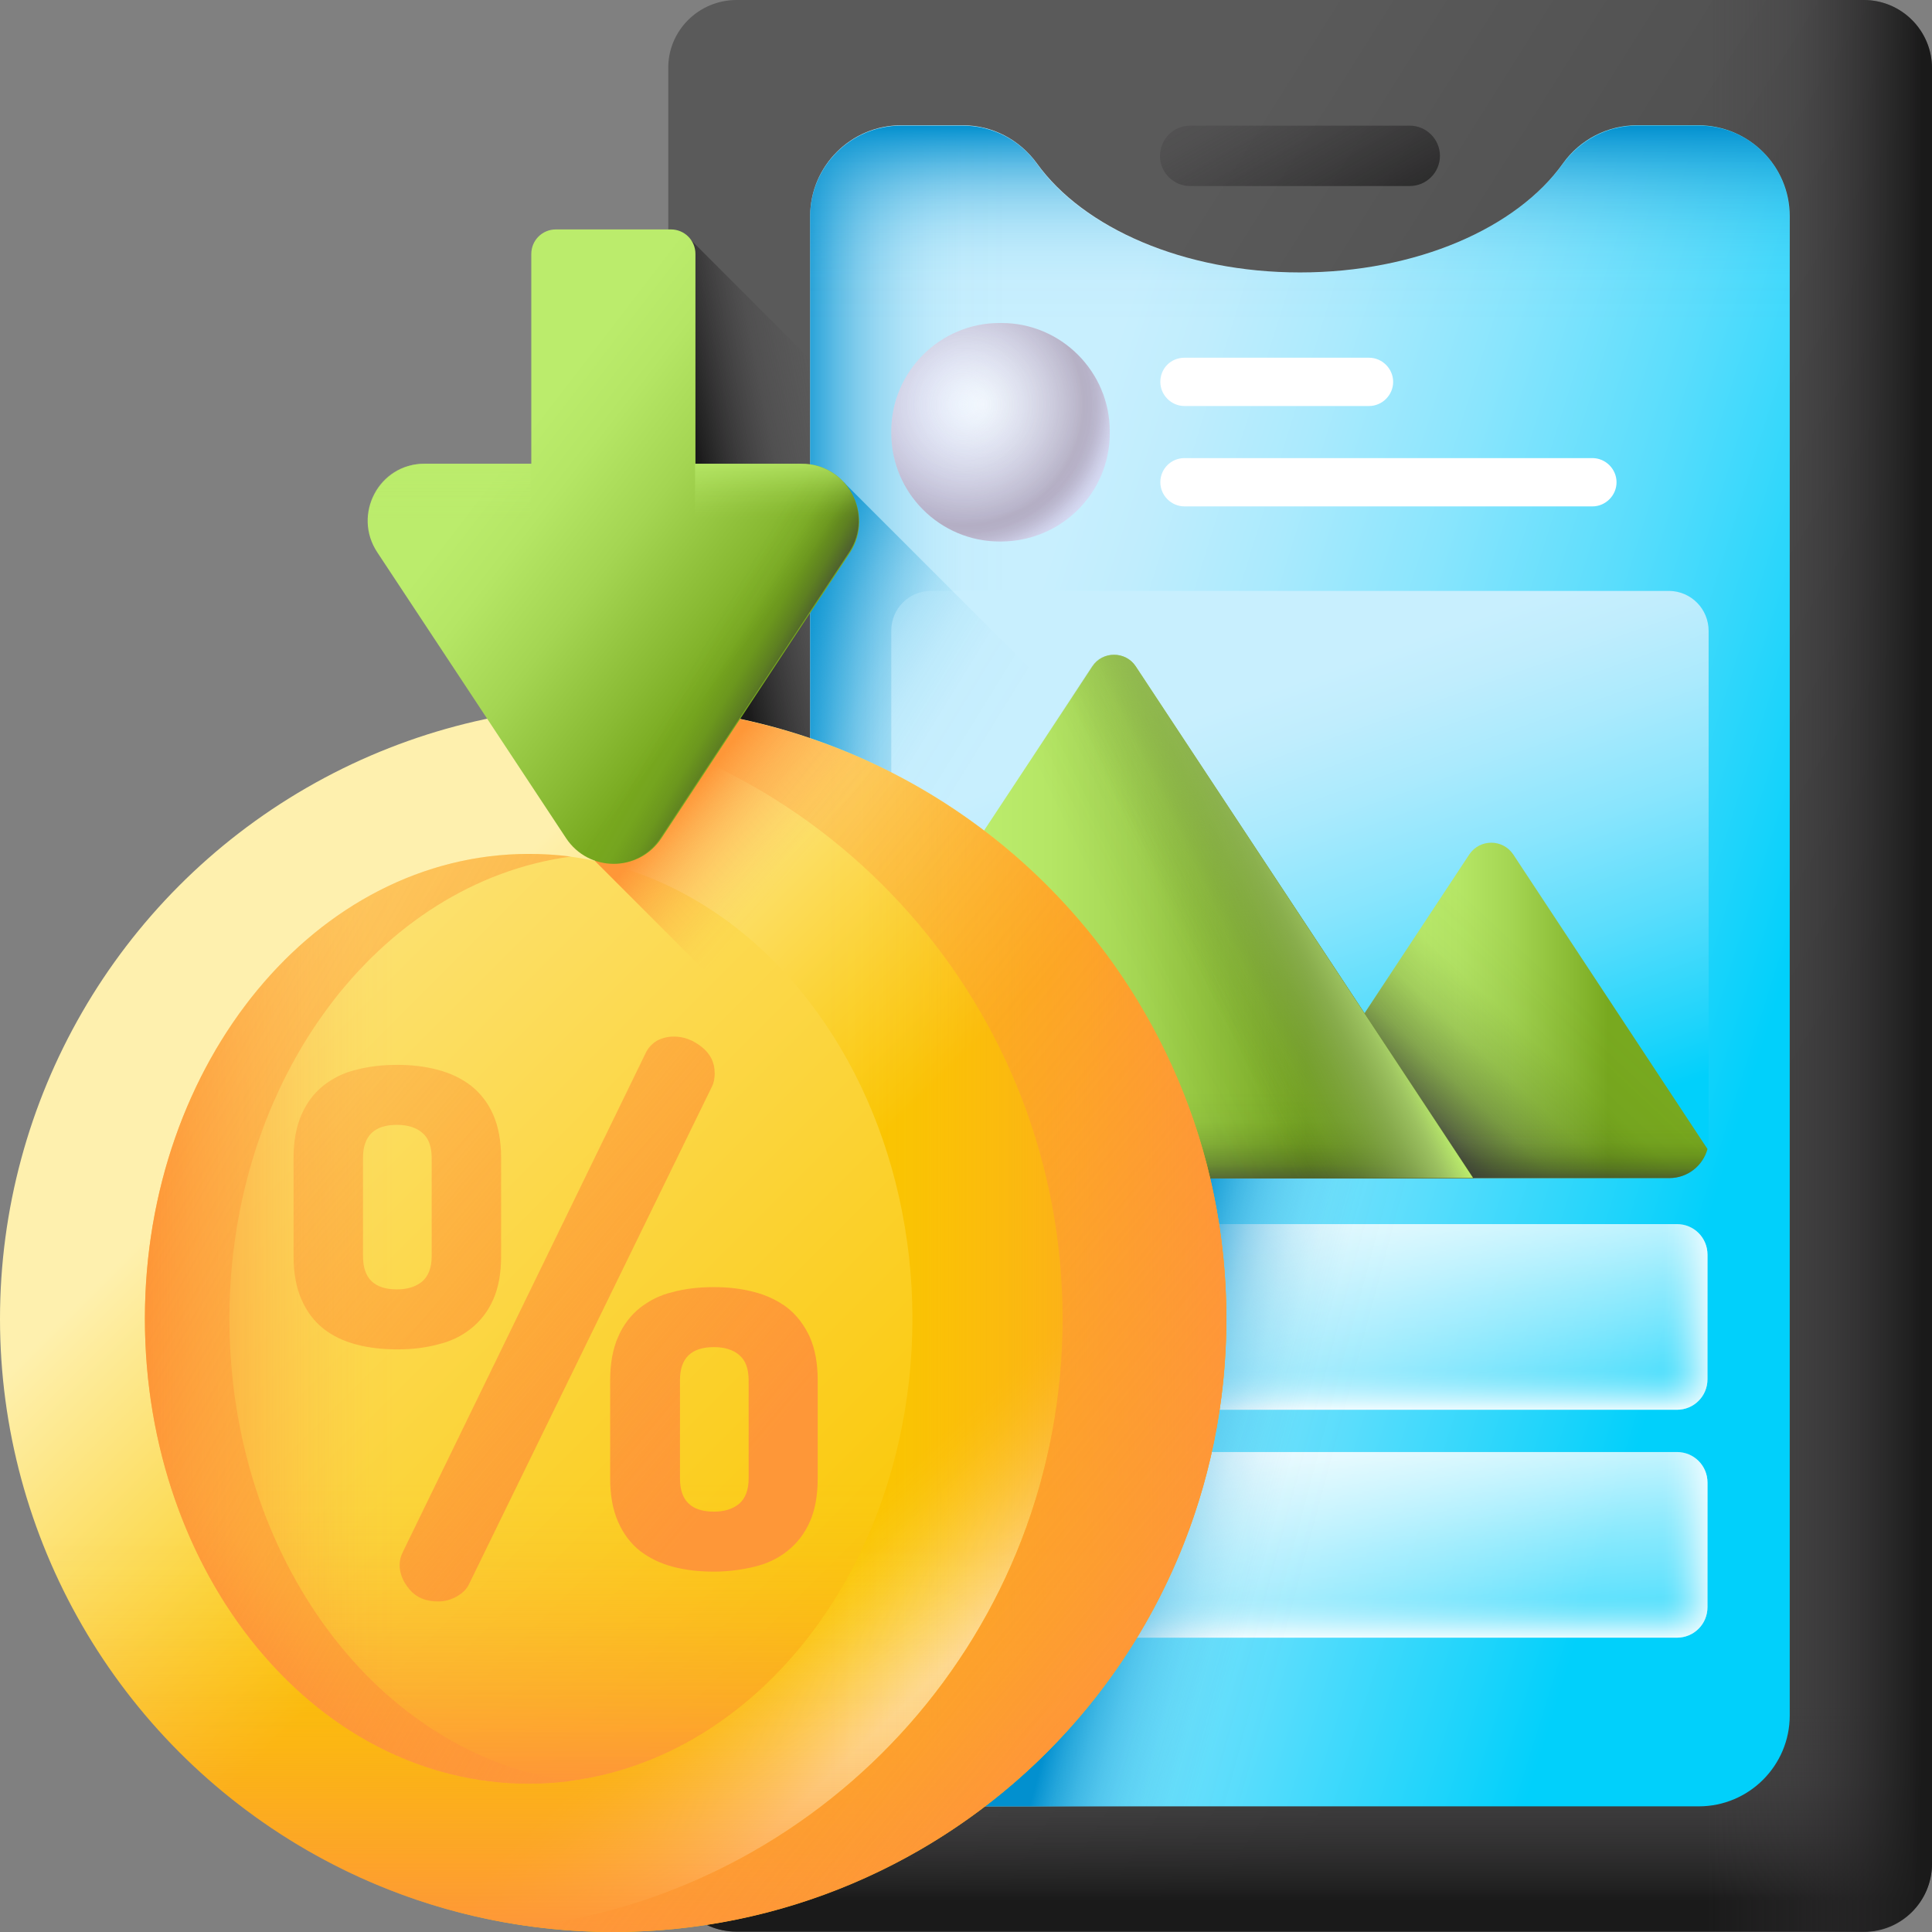
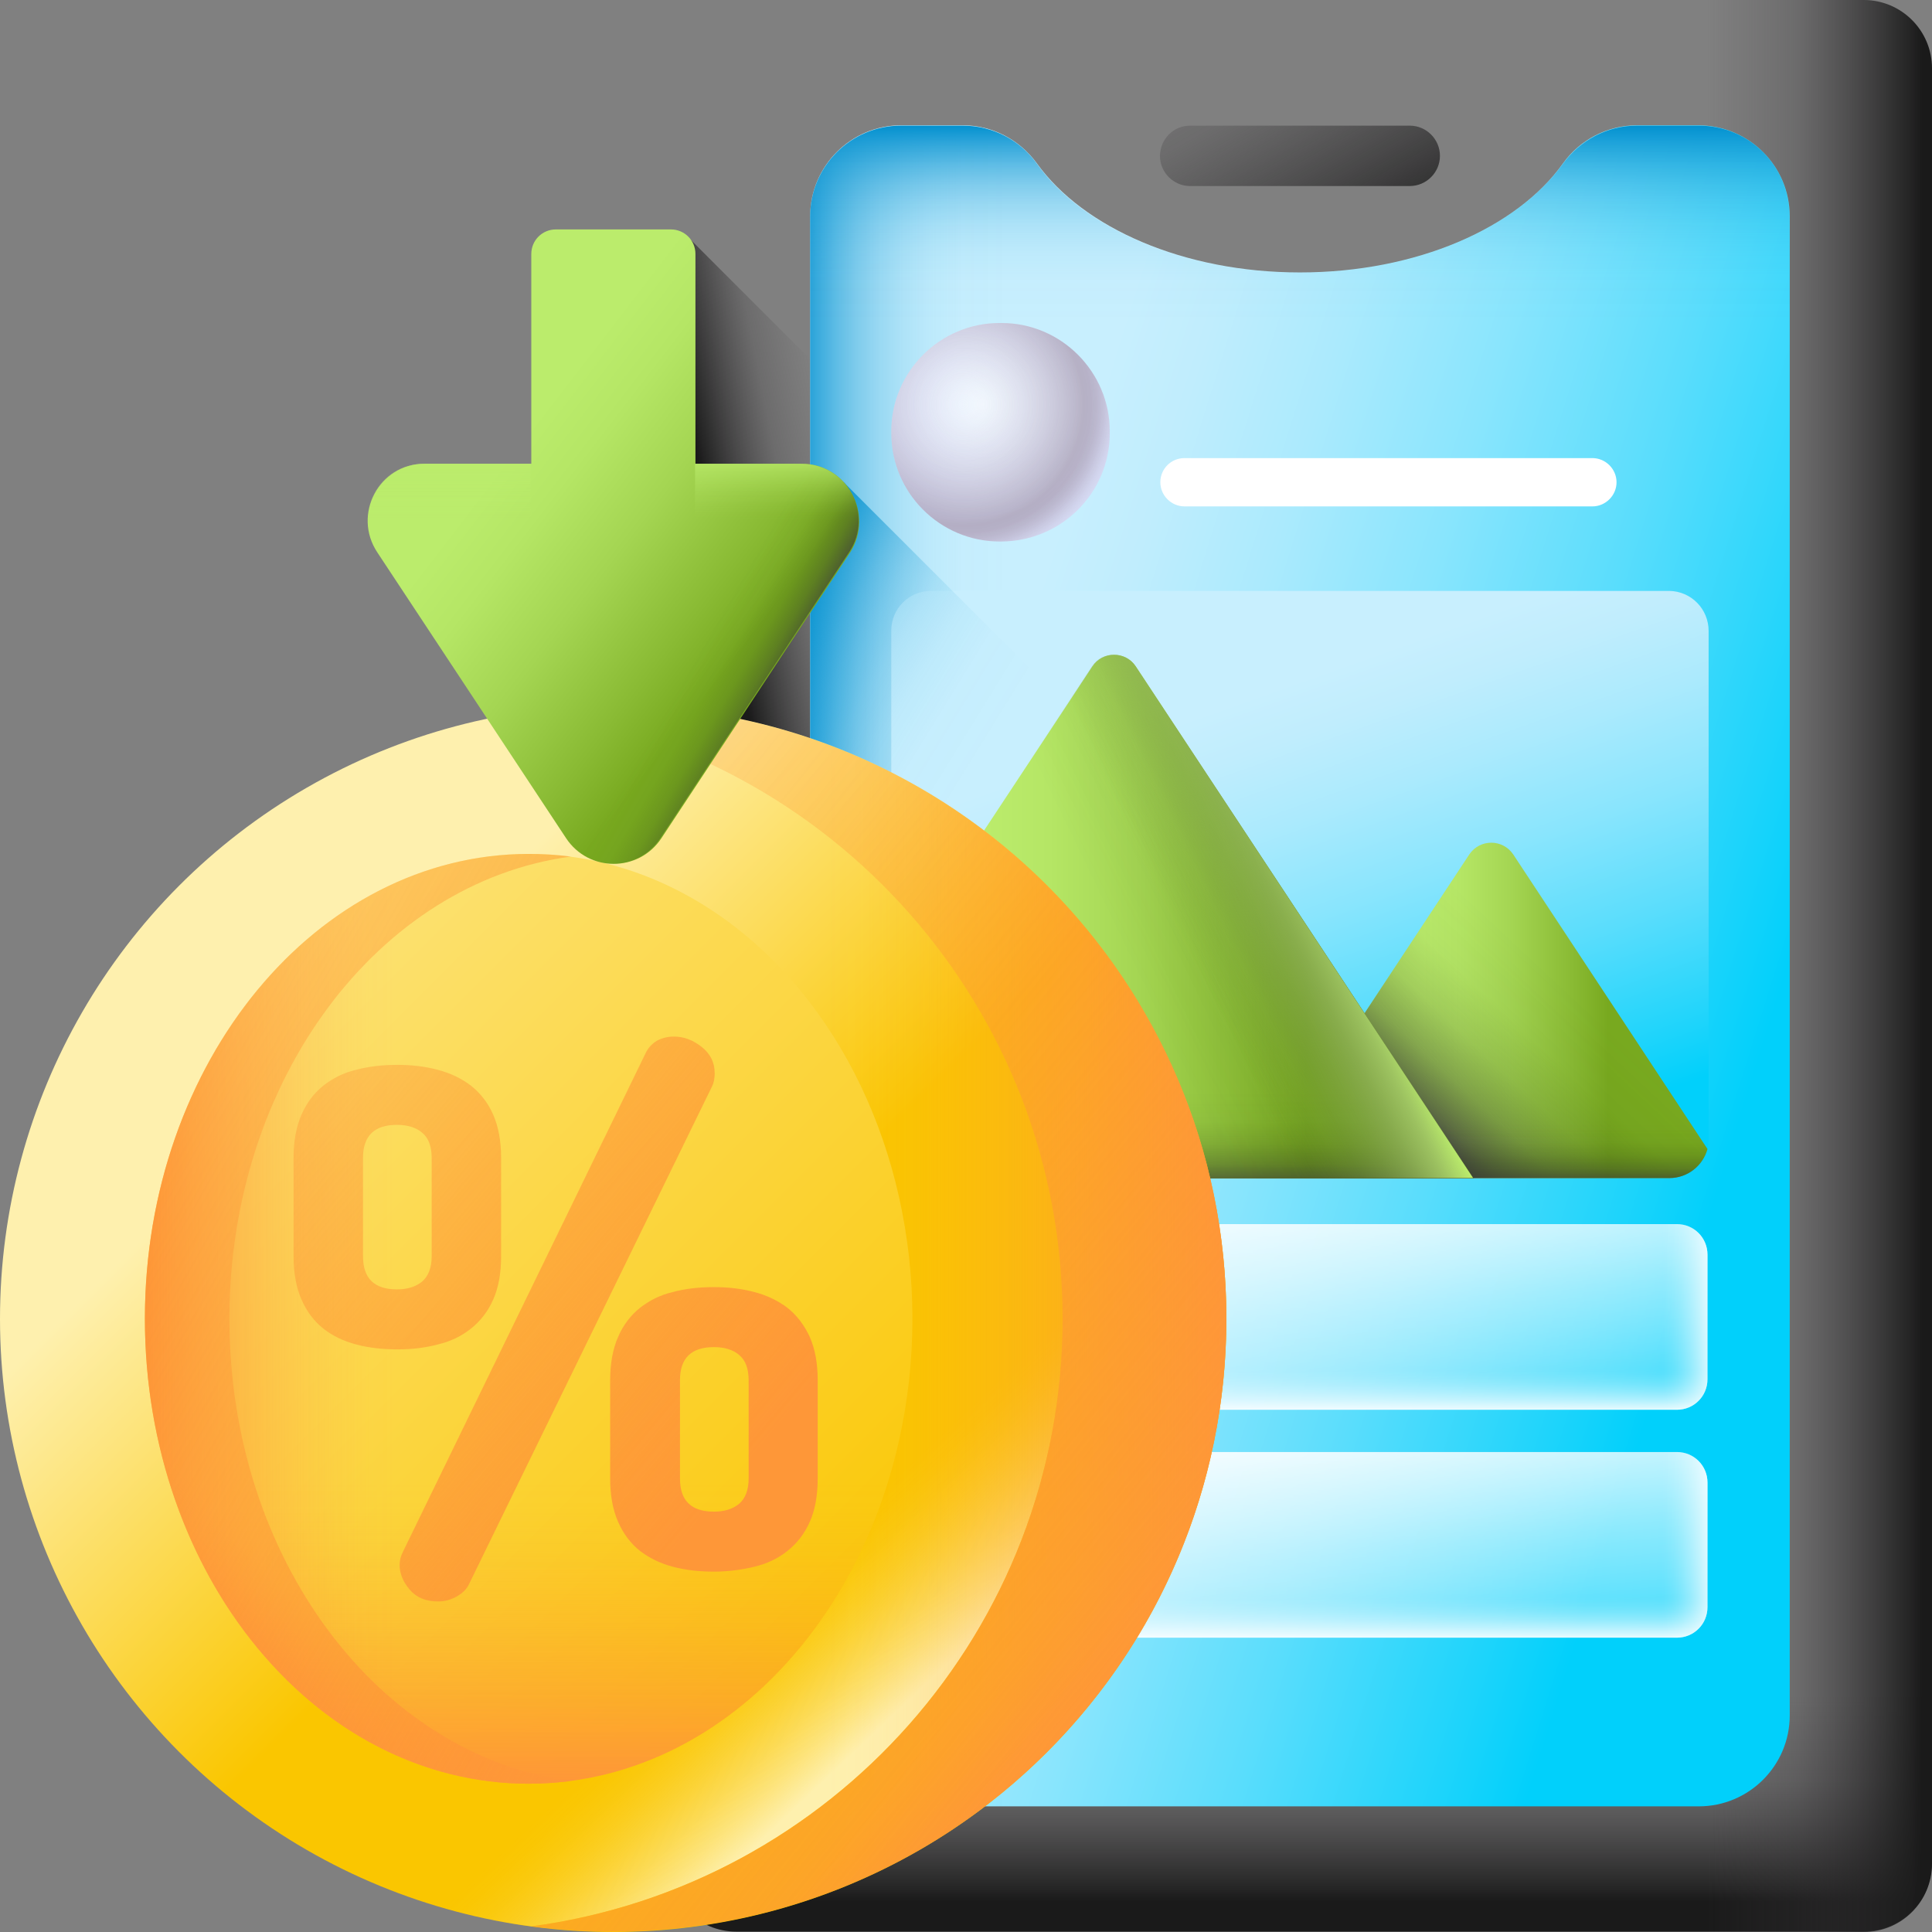
<svg xmlns="http://www.w3.org/2000/svg" xmlns:xlink="http://www.w3.org/1999/xlink" id="Layer_41" enable-background="new 0 0 512 512" viewBox="0 0 512 512">
  <rect x="0" y="0" width="512" height="512" fill="#808080" stroke="none" />
  <linearGradient id="SVGID_1_" gradientTransform="matrix(1 0 0 -1 0 514)" gradientUnits="userSpaceOnUse" x1="231.847" x2="454.262" y1="328.782" y2="189.06">
    <stop offset="0" stop-color="#5a5a5a" />
    <stop offset="1" stop-color="#444" />
  </linearGradient>
  <linearGradient id="lg1">
    <stop offset="0" stop-color="#433f43" stop-opacity="0" />
    <stop offset=".411" stop-color="#373537" stop-opacity=".269" />
    <stop offset="1" stop-color="#1a1a1a" />
  </linearGradient>
  <linearGradient id="SVGID_00000098917458680858714630000017215445643611704718_" gradientTransform="matrix(1 0 0 -1 0 514)" gradientUnits="userSpaceOnUse" x1="223.739" x2="189.997" xlink:href="#lg1" y1="373.796" y2="367.143" />
  <linearGradient id="SVGID_00000007398343228481433160000013602739066903195556_" gradientTransform="matrix(1 0 0 -1 0 514)" gradientUnits="userSpaceOnUse" x1="344.521" x2="344.521" xlink:href="#lg1" y1="64.426" y2="10.173" />
  <linearGradient id="SVGID_00000143574998589968248080000007130673844233481117_" gradientTransform="matrix(1 0 0 -1 0 514)" gradientUnits="userSpaceOnUse" x1="452.372" x2="509.473" xlink:href="#lg1" y1="258" y2="258" />
  <linearGradient id="lg2">
    <stop offset="0" stop-color="#c8effe" />
    <stop offset=".103" stop-color="#c0edfd" />
    <stop offset=".258" stop-color="#abeafd" />
    <stop offset=".447" stop-color="#89e5fd" />
    <stop offset=".661" stop-color="#5addfc" />
    <stop offset=".895" stop-color="#1ed4fb" />
    <stop offset="1" stop-color="#01d0fb" />
  </linearGradient>
  <linearGradient id="SVGID_00000163775318097377614940000006760502697440939441_" gradientTransform="matrix(1 0 0 -1 0 514)" gradientUnits="userSpaceOnUse" x1="252.713" x2="462.298" xlink:href="#lg2" y1="286.729" y2="221.145" />
  <linearGradient id="lg3">
    <stop offset="0" stop-color="#0290cf" stop-opacity="0" />
    <stop offset=".219" stop-color="#0290cf" stop-opacity=".013" />
    <stop offset=".364" stop-color="#0290cf" stop-opacity=".056" />
    <stop offset=".487" stop-color="#0290cf" stop-opacity=".128" />
    <stop offset=".599" stop-color="#0290cf" stop-opacity=".231" />
    <stop offset=".702" stop-color="#0290cf" stop-opacity=".364" />
    <stop offset=".799" stop-color="#0290cf" stop-opacity=".528" />
    <stop offset=".892" stop-color="#0290cf" stop-opacity=".722" />
    <stop offset=".979" stop-color="#0290cf" stop-opacity=".941" />
    <stop offset="1" stop-color="#0290cf" />
  </linearGradient>
  <linearGradient id="SVGID_00000019665898804369217170000008292064213100909473_" gradientTransform="matrix(1 0 0 -1 0 514)" gradientUnits="userSpaceOnUse" x1="267.382" x2="210.347" xlink:href="#lg3" y1="258" y2="258" />
  <linearGradient id="SVGID_00000099640051627440216170000013606663814290749359_" gradientTransform="matrix(1 0 0 -1 0 514)" gradientUnits="userSpaceOnUse" x1="344.521" x2="344.521" xlink:href="#lg3" y1="428.347" y2="480.754" />
  <linearGradient id="SVGID_00000002341973536598272120000006537465771224724640_" gradientTransform="matrix(1 0 0 -1 0 514)" gradientUnits="userSpaceOnUse" x1="316.574" x2="363.228" xlink:href="#lg1" y1="522.395" y2="439.56" />
  <linearGradient id="lg4">
    <stop offset="0" stop-color="#fff" stop-opacity="0" />
    <stop offset=".092" stop-color="#fff" stop-opacity=".024" />
    <stop offset=".218" stop-color="#fff" stop-opacity=".092" />
    <stop offset=".362" stop-color="#fff" stop-opacity=".203" />
    <stop offset=".52" stop-color="#fff" stop-opacity=".359" />
    <stop offset=".69" stop-color="#fff" stop-opacity=".559" />
    <stop offset=".866" stop-color="#fff" stop-opacity=".798" />
    <stop offset="1" stop-color="#fff" />
  </linearGradient>
  <linearGradient id="SVGID_00000108294887918554793570000017469813193564301440_" gradientTransform="matrix(1 0 0 -1 0 514)" gradientUnits="userSpaceOnUse" x1="352.5" x2="340.619" xlink:href="#lg4" y1="81.688" y2="202.876" />
  <linearGradient id="SVGID_00000042727474334045874270000017467175150523334312_" gradientTransform="matrix(1 0 0 -1 0 514)" gradientUnits="userSpaceOnUse" x1="344.331" x2="344.331" xlink:href="#lg4" y1="151.317" y2="139.35" />
  <linearGradient id="SVGID_00000052062069041772419170000016413744607871223462_" gradientTransform="matrix(1 0 0 -1 0 514)" gradientUnits="userSpaceOnUse" x1="440.332" x2="455.073" xlink:href="#lg4" y1="164.98" y2="164.98" />
  <linearGradient id="SVGID_00000108274496036059828130000013155217190677468032_" gradientTransform="matrix(1 0 0 -1 0 514)" gradientUnits="userSpaceOnUse" x1="352.853" x2="340.972" xlink:href="#lg4" y1="17.732" y2="138.92" />
  <linearGradient id="SVGID_00000011004096636436548430000013805336300997517492_" gradientTransform="matrix(1 0 0 -1 0 514)" gradientUnits="userSpaceOnUse" x1="344.331" x2="344.331" xlink:href="#lg4" y1="90.96" y2="78.994" />
  <linearGradient id="SVGID_00000043416854638930719810000009247136425552892551_" gradientTransform="matrix(1 0 0 -1 0 514)" gradientUnits="userSpaceOnUse" x1="440.332" x2="455.073" xlink:href="#lg4" y1="104.624" y2="104.624" />
  <linearGradient id="SVGID_00000007413441372659977210000005596284086662923189_" gradientTransform="matrix(1 0 0 -1 0 514)" gradientUnits="userSpaceOnUse" x1="353.461" x2="299.996" xlink:href="#lg3" y1="122.768" y2="137.026" />
  <linearGradient id="SVGID_00000023977322443347090990000000278114674741388439_" gradientTransform="matrix(1 0 0 -1 0 514)" gradientUnits="userSpaceOnUse" x1="330.951" x2="376.104" xlink:href="#lg2" y1="329.028" y2="201.862" />
  <linearGradient id="lg5">
    <stop offset="0" stop-color="#bbec6c" />
    <stop offset=".198" stop-color="#b5e665" />
    <stop offset=".48" stop-color="#a4d552" />
    <stop offset=".812" stop-color="#89ba33" />
    <stop offset="1" stop-color="#78a91f" />
  </linearGradient>
  <linearGradient id="SVGID_00000044882521007965006640000016509336015183585416_" gradientTransform="matrix(1 0 0 -1 0 514)" gradientUnits="userSpaceOnUse" x1="377.039" x2="426.255" xlink:href="#lg5" y1="246.188" y2="246.188" />
  <linearGradient id="lg6">
    <stop offset="0" stop-color="#334c0f" stop-opacity="0" />
    <stop offset=".29" stop-color="#334b11" stop-opacity=".045" />
    <stop offset=".513" stop-color="#364a18" stop-opacity=".188" />
    <stop offset=".713" stop-color="#3a4825" stop-opacity=".429" />
    <stop offset=".899" stop-color="#404537" stop-opacity=".767" />
    <stop offset="1" stop-color="#444" />
  </linearGradient>
  <linearGradient id="SVGID_00000064342452259519135800000010057856179103059112_" gradientTransform="matrix(1 0 0 -1 0 514)" gradientUnits="userSpaceOnUse" x1="420.31" x2="383.941" xlink:href="#lg6" y1="247.003" y2="208.086" />
  <linearGradient id="SVGID_00000054951549889058452130000003029987701039911571_" gradientTransform="matrix(1 0 0 -1 0 514)" gradientUnits="userSpaceOnUse" x1="392.63" x2="392.63" xlink:href="#lg6" y1="216.12" y2="199.44" />
  <linearGradient id="SVGID_00000020390368077079826580000008236382710169802925_" gradientTransform="matrix(1 0 0 -1 0 514)" gradientUnits="userSpaceOnUse" x1="261.215" x2="346.26" xlink:href="#lg5" y1="271.104" y2="271.104" />
  <linearGradient id="SVGID_00000168798509030150523740000002704448987330911922_" gradientTransform="matrix(1 0 0 -1 0 514)" gradientUnits="userSpaceOnUse" x1="313.316" x2="313.316" xlink:href="#lg6" y1="224.248" y2="198.149" />
  <linearGradient id="SVGID_00000150798095167091832750000002944475641728633505_" gradientTransform="matrix(1 0 0 -1 0 514)" gradientUnits="userSpaceOnUse" x1="303.009" x2="348.875" xlink:href="#lg6" y1="252.202" y2="274.44" />
  <linearGradient id="lg7">
    <stop offset="0" stop-color="#bbec6c" stop-opacity="0" />
    <stop offset=".108" stop-color="#bbec6c" stop-opacity=".021" />
    <stop offset=".237" stop-color="#bbec6c" stop-opacity=".083" />
    <stop offset=".378" stop-color="#bbec6c" stop-opacity=".185" />
    <stop offset=".525" stop-color="#bbec6c" stop-opacity=".328" />
    <stop offset=".679" stop-color="#bbec6c" stop-opacity=".511" />
    <stop offset=".838" stop-color="#bbec6c" stop-opacity=".736" />
    <stop offset=".998" stop-color="#bbec6c" stop-opacity=".996" />
    <stop offset="1" stop-color="#bbec6c" />
  </linearGradient>
  <linearGradient id="SVGID_00000083770400012580318900000013702992668887695548_" gradientTransform="matrix(1 0 0 -1 0 514)" gradientUnits="userSpaceOnUse" x1="315.267" x2="352.447" xlink:href="#lg7" y1="257.63" y2="276.394" />
  <radialGradient id="SVGID_00000039097188940774976090000016853309151127454612_" cx="260.439" cy="406.899" gradientTransform="matrix(1 0 0 -1 0 514)" gradientUnits="userSpaceOnUse" r="30.945">
    <stop offset="0" stop-color="#f3faff" />
    <stop offset="1" stop-color="#d5daf3" />
  </radialGradient>
  <radialGradient id="SVGID_00000067919824130814030350000016478262301768051082_" cx="255.16" cy="406.787" gradientTransform="matrix(1 0 0 -1 0 514)" gradientUnits="userSpaceOnUse" r="41.933">
    <stop offset="0" stop-color="#dbd5ef" stop-opacity="0" />
    <stop offset=".766" stop-color="#765d6e" />
    <stop offset=".811" stop-color="#796072" stop-opacity=".968" />
    <stop offset=".854" stop-color="#836c7e" stop-opacity=".871" />
    <stop offset=".896" stop-color="#937f93" stop-opacity=".709" />
    <stop offset=".937" stop-color="#aa9bb0" stop-opacity=".481" />
    <stop offset=".978" stop-color="#c7bed6" stop-opacity=".191" />
    <stop offset="1" stop-color="#dbd5ef" stop-opacity="0" />
  </radialGradient>
  <linearGradient id="SVGID_00000142878993594485728520000005008451137563557823_" gradientTransform="matrix(1 0 0 -1 0 514)" gradientUnits="userSpaceOnUse" x1="205.83" x2="144.523" xlink:href="#lg3" y1="224.287" y2="262.07" />
  <linearGradient id="lg8">
    <stop offset="0" stop-color="#fef0ae" />
    <stop offset="1" stop-color="#fac600" />
  </linearGradient>
  <linearGradient id="SVGID_00000165233491005388775670000000147404449720208565_" gradientTransform="matrix(1 0 0 -1 0 514)" gradientUnits="userSpaceOnUse" x1="89.366" x2="174.069" xlink:href="#lg8" y1="237.559" y2="152.856" />
  <linearGradient id="SVGID_00000100345879910458271020000005506887617362499713_" gradientTransform="matrix(1 0 0 -1 0 514)" gradientUnits="userSpaceOnUse" x1="207.556" x2="238.807" y1="94.268" y2="61.414">
    <stop offset="0" stop-color="#fef0ae" stop-opacity="0" />
    <stop offset=".1" stop-color="#fef0ae" stop-opacity=".021" />
    <stop offset=".224" stop-color="#fef0ae" stop-opacity=".081" />
    <stop offset=".361" stop-color="#fef0ae" stop-opacity=".181" />
    <stop offset=".507" stop-color="#fef0ae" stop-opacity=".32" />
    <stop offset=".66" stop-color="#fef0ae" stop-opacity=".498" />
    <stop offset=".82" stop-color="#fef0ae" stop-opacity=".717" />
    <stop offset=".982" stop-color="#fef0ae" stop-opacity=".97" />
    <stop offset="1" stop-color="#fef0ae" />
  </linearGradient>
  <linearGradient id="lg9">
    <stop offset="0" stop-color="#fe9738" stop-opacity="0" />
    <stop offset=".102" stop-color="#fe9738" stop-opacity=".02" />
    <stop offset=".227" stop-color="#fe9738" stop-opacity=".078" />
    <stop offset=".361" stop-color="#fe9738" stop-opacity=".175" />
    <stop offset=".505" stop-color="#fe9738" stop-opacity=".31" />
    <stop offset=".654" stop-color="#fe9738" stop-opacity=".483" />
    <stop offset=".808" stop-color="#fe9738" stop-opacity=".695" />
    <stop offset=".965" stop-color="#fe9738" stop-opacity=".94" />
    <stop offset="1" stop-color="#fe9738" />
  </linearGradient>
  <linearGradient id="SVGID_00000055696044482892652390000016793858345712524960_" gradientTransform="matrix(1 0 0 -1 0 514)" gradientUnits="userSpaceOnUse" x1="162.465" x2="162.465" xlink:href="#lg9" y1="107.511" y2="3.233" />
  <linearGradient id="SVGID_00000070797351255765105350000010261356344338682262_" gradientTransform="matrix(0 -1 -1 0 4739.881 -3863.478)" gradientUnits="userSpaceOnUse" x1="-4213.018" x2="-4213.018" xlink:href="#lg9" y1="4520.468" y2="4416.19" />
  <linearGradient id="SVGID_00000055674447999711336300000016957740472479003524_" gradientTransform="matrix(1 0 0 -1 0 514)" gradientUnits="userSpaceOnUse" x1="258.74" x2="278.533" xlink:href="#lg9" y1="68.185" y2="48.392" />
  <linearGradient id="SVGID_00000155864029632706989490000017160269209071566211_" gradientTransform="matrix(1 0 0 -1 0 514)" gradientUnits="userSpaceOnUse" x1="-25.352" x2="234.31" xlink:href="#lg8" y1="329.941" y2="70.279" />
  <linearGradient id="SVGID_00000118385232850215381930000001449247229183498421_" gradientTransform="matrix(-1 0 0 -1 2502.26 514)" gradientUnits="userSpaceOnUse" x1="2362.131" x2="2362.131" xlink:href="#lg9" y1="121.276" y2="42.201" />
  <linearGradient id="SVGID_00000097483567875408255940000015894472990690638014_" gradientTransform="matrix(0 -1 1 0 -2237.622 -3863.478)" gradientUnits="userSpaceOnUse" x1="-4213.018" x2="-4213.018" xlink:href="#lg9" y1="2342.107" y2="2276.84" />
  <linearGradient id="SVGID_00000057843230109069504350000012034214980504569262_" gradientTransform="matrix(-1 0 0 -1 2502.26 514)" gradientUnits="userSpaceOnUse" x1="2427.715" x2="2442.771" xlink:href="#lg9" y1="98.593" y2="83.538" />
  <linearGradient id="SVGID_00000147907268559272940290000008703128876139387278_" gradientTransform="matrix(1 0 0 -1 0 514)" gradientUnits="userSpaceOnUse" x1="-72.975" x2="354.937" xlink:href="#lg9" y1="369.364" y2="24.391" />
  <linearGradient id="SVGID_00000181800316844403873430000005794272993926640031_" gradientTransform="matrix(1 0 0 -1 0 514)" gradientUnits="userSpaceOnUse" x1="-149.833" x2="215.575" xlink:href="#lg9" y1="326.105" y2="117.759" />
  <linearGradient id="SVGID_00000168806947540536987050000004230613040842890159_" gradientTransform="matrix(1 0 0 -1 0 514)" gradientUnits="userSpaceOnUse" x1="-76.742" x2="195.931" xlink:href="#lg9" y1="352.604" y2="123.772" />
  <linearGradient id="SVGID_00000068655465818031469510000007773991915050125961_" gradientTransform="matrix(1 0 0 -1 0 514)" gradientUnits="userSpaceOnUse" x1="207.344" x2="181.206" xlink:href="#lg9" y1="279.818" y2="302.155" />
  <linearGradient id="SVGID_00000068659922196254024670000011459716331334797502_" gradientTransform="matrix(1 0 0 -1 0 514)" gradientUnits="userSpaceOnUse" x1="135.454" x2="199.365" xlink:href="#lg5" y1="394.652" y2="345.49" />
  <linearGradient id="SVGID_00000139982156975305369390000002753312297392330130_" gradientUnits="userSpaceOnUse" x1="184.544" x2="205.105" xlink:href="#lg6" y1="174.233" y2="186.095" />
  <linearGradient id="SVGID_00000110466328033735214400000007147575796354828476_" gradientTransform="matrix(.707 .707 -.707 .707 3419.761 .354)" gradientUnits="userSpaceOnUse" x1="-2175.131" x2="-2188.108" xlink:href="#lg7" y1="2369.921" y2="2356.944" />
  <linearGradient id="SVGID_00000048491187895169250210000017139724609142320547_" gradientTransform="matrix(.707 .707 -.707 .707 3419.761 .354)" gradientUnits="userSpaceOnUse" x1="-2236.597" x2="-2249.574" xlink:href="#lg7" y1="2431.387" y2="2418.41" />
  <g>
    <g>
      <g>
        <g>
-           <path d="m195.2 0h298.7c10 0 18.1 8.1 18.1 18.1v475.7c0 10-8.1 18.1-18.1 18.1h-298.7c-10 0-18.1-8.1-18.1-18.1v-475.7c-.1-10 8.1-18.1 18.1-18.1z" fill="url(#SVGID_1_)" />
          <path d="m177 63.5v157.7h71.7v-92l-65.7-65.7z" fill="url(#SVGID_00000098917458680858714630000017215445643611704718_)" />
          <path d="m177 63.5v157.7h71.7v-92l-65.7-65.7z" fill="url(#SVGID_00000098917458680858714630000017215445643611704718_)" />
          <path d="m177 369v124.8c0 10 8.1 18.1 18.1 18.1h298.7c10 0 18.1-8.1 18.1-18.1v-124.8z" fill="url(#SVGID_00000007398343228481433160000013602739066903195556_)" />
          <path d="m493.9 0h-161.3v512h161.3c10 0 18.1-8.1 18.1-18.1v-475.8c0-10-8.1-18.1-18.1-18.1z" fill="url(#SVGID_00000143574998589968248080000007130673844233481117_)" />
        </g>
        <g>
          <path d="m474.3 57.3v397.3c0 13.3-10.8 24.1-24.1 24.1h-211.4c-13.3 0-24.1-10.8-24.1-24.1v-397.3c0-13.3 10.8-24.1 24.1-24.1h16.4c7.8 0 15 3.8 19.6 10.1 12.3 17.1 38.9 28.9 69.7 28.9 30.9 0 57.5-11.8 69.7-28.9 4.5-6.3 11.8-10.1 19.6-10.1h16.4c13.3.1 24.1 10.8 24.1 24.1z" fill="url(#SVGID_00000163775318097377614940000006760502697440939441_)" />
          <path d="m344.5 72.3c-30.9 0-57.5-11.8-69.7-28.9-4.5-6.3-11.8-10.1-19.6-10.1h-16.4c-13.3 0-24.1 10.8-24.1 24.1v397.3c0 13.3 10.8 24.1 24.1 24.1h105.7z" fill="url(#SVGID_00000019665898804369217170000008292064213100909473_)" />
          <path d="m450.2 33.3h-16.4c-7.8 0-15 3.8-19.6 10.1-12.3 17.1-38.9 28.9-69.7 28.9-30.9 0-57.5-11.8-69.7-28.9-4.5-6.3-11.8-10.1-19.6-10.1h-16.4c-13.3 0-24.1 10.8-24.1 24.1v100h259.5v-100c.1-13.4-10.7-24.1-24-24.1z" fill="url(#SVGID_00000099640051627440216170000013606663814290749359_)" />
        </g>
        <path d="m315.4 33.3h58.2c4.4 0 8 3.6 8 8 0 4.4-3.6 8-8 8h-58.2c-4.4 0-8-3.6-8-8 .1-4.5 3.6-8 8-8z" fill="url(#SVGID_00000002341973536598272120000006537465771224724640_)" />
      </g>
      <g fill="#fff">
        <path d="m313.9 121.4h108.1c3.5 0 6.4 2.9 6.4 6.4 0 3.5-2.9 6.4-6.4 6.4h-108.1c-3.5 0-6.4-2.9-6.4-6.4 0-3.5 2.8-6.4 6.4-6.4z" />
-         <path d="m313.9 94.8h48.9c3.5 0 6.4 2.9 6.4 6.4 0 3.5-2.9 6.4-6.4 6.4h-48.9c-3.5 0-6.4-2.9-6.4-6.4 0-3.6 2.8-6.4 6.4-6.4z" />
      </g>
      <g>
        <g>
          <path d="m244.3 324.4h200.1c4.5 0 8.1 3.6 8.1 8.1v33c0 4.5-3.6 8.1-8.1 8.1h-200.1c-4.5 0-8.1-3.6-8.1-8.1v-33c0-4.5 3.6-8.1 8.1-8.1z" fill="url(#SVGID_00000108294887918554793570000017469813193564301440_)" />
          <path d="m452.5 342.7v22.8c0 4.5-3.6 8.1-8.1 8.1h-200.1c-4.5 0-8.1-3.6-8.1-8.1v-22.8z" fill="url(#SVGID_00000042727474334045874270000017467175150523334312_)" />
          <path d="m444.4 324.4h-51.8v49.2h51.8c4.5 0 8.1-3.6 8.1-8.1v-33c0-4.5-3.6-8.1-8.1-8.1z" fill="url(#SVGID_00000052062069041772419170000016413744607871223462_)" />
        </g>
        <circle cx="271.3" cy="349" fill="#fff" r="16.8" />
      </g>
      <g>
        <g>
          <path d="m244.3 384.8h200.1c4.5 0 8.1 3.6 8.1 8.1v33c0 4.5-3.6 8.1-8.1 8.1h-200.1c-4.5 0-8.1-3.6-8.1-8.1v-33c0-4.5 3.6-8.1 8.1-8.1z" fill="url(#SVGID_00000108274496036059828130000013155217190677468032_)" />
          <path d="m452.5 403.1v22.8c0 4.5-3.6 8.1-8.1 8.1h-200.1c-4.5 0-8.1-3.6-8.1-8.1v-22.8z" fill="url(#SVGID_00000011004096636436548430000013805336300997517492_)" />
          <path d="m444.4 384.8h-51.8v49.2h51.8c4.5 0 8.1-3.6 8.1-8.1v-33c0-4.5-3.6-8.1-8.1-8.1z" fill="url(#SVGID_00000043416854638930719810000009247136425552892551_)" />
        </g>
        <circle cx="271.3" cy="409.4" fill="#fff" r="16.8" />
      </g>
-       <path d="m214.8 304.5v150.1c0 13.3 10.8 24.1 24.1 24.1h211.4c13.3 0 24.1-10.8 24.1-24.1v-150.1z" fill="url(#SVGID_00000007413441372659977210000005596284086662923189_)" />
      <g>
        <path d="m452.8 167.2v134.6c0 .9-.1 1.9-.4 2.7h-207.9l-8.3-47.3v-90.1c0-5.8 4.7-10.5 10.5-10.5h195.7c5.8.1 10.4 4.8 10.4 10.6z" fill="url(#SVGID_00000023977322443347090990000000278114674741388439_)" />
        <path d="m389.4 226.4-56.6 85.8h109.6c4.8 0 8.9-3.3 10.1-7.7l-51.5-78.1c-2.8-4.1-8.8-4.1-11.6 0z" fill="url(#SVGID_00000044882521007965006640000016509336015183585416_)" />
        <path d="m389.4 226.4-56.6 85.8h109.6c4.8 0 8.9-3.3 10.1-7.7l-51.5-78.1c-2.8-4.1-8.8-4.1-11.6 0z" fill="url(#SVGID_00000064342452259519135800000010057856179103059112_)" />
        <path d="m452.5 304.5c-1.2 4.5-5.3 7.7-10.1 7.7h-109.6l27.1-41h70.6z" fill="url(#SVGID_00000054951549889058452130000003029987701039911571_)" />
        <path d="m246.7 312.3h143.8l-89.5-135.7c-2.7-4.1-8.8-4.1-11.5 0l-53.2 80.6v44.6c-.1 5.8 4.6 10.5 10.4 10.5z" fill="url(#SVGID_00000020390368077079826580000008236382710169802925_)" />
        <path d="m236.2 257.2v44.6c0 5.8 4.7 10.5 10.5 10.5h143.8l-42.4-64.2h-105.9z" fill="url(#SVGID_00000168798509030150523740000002704448987330911922_)" />
        <path d="m289.4 176.6-15.7 23.7v111.9h116.7l-89.5-135.7c-2.7-4-8.8-4-11.5.1z" fill="url(#SVGID_00000150798095167091832750000002944475641728633505_)" />
        <path d="m289.4 176.6-15.7 23.7v111.9h116.7l-89.5-135.7c-2.7-4-8.8-4-11.5.1z" fill="url(#SVGID_00000083770400012580318900000013702992668887695548_)" />
      </g>
      <g>
        <path d="m265.4 143.5c-.2 0-.3 0-.5 0-15.8 0-28.7-12.9-28.7-28.7 0-.2 0-.3 0-.5 0-15.8 12.9-28.7 28.7-28.7h.5c15.8 0 28.7 12.9 28.7 28.7v.5c0 15.8-12.8 28.6-28.7 28.7z" fill="url(#SVGID_00000039097188940774976090000016853309151127454612_)" />
        <g opacity=".35">
          <path d="m265.4 143.5c-.2 0-.3 0-.5 0-15.8 0-28.7-12.9-28.7-28.7 0-.2 0-.3 0-.5 0-15.8 12.9-28.7 28.7-28.7h.5c15.8 0 28.7 12.9 28.7 28.7v.5c0 15.8-12.8 28.6-28.7 28.7z" fill="url(#SVGID_00000067919824130814030350000016478262301768051082_)" />
        </g>
      </g>
    </g>
    <path d="m238.8 478.7h211.4c13.3 0 24.1-10.8 24.1-24.1v-76.2l-250.7-250.6-8.8 8.8v318.1c0 13.3 10.8 24 24 24z" fill="url(#SVGID_00000142878993594485728520000005008451137563557823_)" />
    <g>
      <g>
        <circle cx="162.5" cy="349.5" fill="url(#SVGID_00000165233491005388775670000000147404449720208565_)" r="162.5" />
        <path d="m140.8 188.5c-79.5 10.6-140.8 78.7-140.8 161s61.3 150.4 140.8 161c79.5-10.6 140.8-78.6 140.8-161s-61.3-150.4-140.8-161z" fill="url(#SVGID_00000100345879910458271020000005506887617362499713_)" />
-         <path d="m0 349.5c0 89.8 72.7 162.5 162.5 162.5s162.5-72.7 162.5-162.5c0-.7 0-1.4 0-2.1h-325z" fill="url(#SVGID_00000055696044482892652390000016793858345712524960_)" />
        <path d="m162.5 512c89.7 0 162.5-72.7 162.5-162.5s-72.7-162.5-162.5-162.5c-.7 0-1.4 0-2.1 0v325z" fill="url(#SVGID_00000070797351255765105350000010261356344338682262_)" />
        <path d="m47.6 464.4c63.4 63.4 166.3 63.4 229.8 0s63.4-166.3 0-229.8c-.5-.5-1-1-1.5-1.5l-229.8 229.8z" fill="url(#SVGID_00000055674447999711336300000016957740472479003524_)" />
      </g>
      <g>
        <ellipse cx="140.1" cy="349.5" fill="url(#SVGID_00000155864029632706989490000017160269209071566211_)" rx="101.7" ry="123.2" />
        <path d="m241.8 349.5c0 68-45.5 123.2-101.7 123.2s-101.7-55.1-101.7-123.2c0-.5 0-1.1 0-1.6h203.3c.1.6.1 1.1.1 1.6z" fill="url(#SVGID_00000118385232850215381930000001449247229183498421_)" />
        <path d="m140.1 472.7c-56.2 0-101.7-55.2-101.7-123.2s45.6-123.2 101.7-123.2h1.3v246.3c-.4.1-.8.1-1.3.1z" fill="url(#SVGID_00000097483567875408255940000015894472990690638014_)" />
        <path d="m212 436.7c-39.7 48.1-104.1 48.1-143.8 0s-39.7-126.1 0-174.2c.3-.4.6-.7.9-1.1l143.9 174.1c-.4.4-.7.8-1 1.2z" fill="url(#SVGID_00000057843230109069504350000012034214980504569262_)" />
      </g>
      <path d="m162.5 187.1c-7.3 0-14.6.5-21.7 1.4 79.5 10.6 140.8 78.6 140.8 161s-61.3 150.4-140.8 161c7.1.9 14.3 1.4 21.7 1.4 89.7 0 162.5-72.7 162.5-162.5s-72.8-162.3-162.5-162.3z" fill="url(#SVGID_00000147907268559272940290000008703128876139387278_)" />
      <path d="m60.8 349.5c0-63.5 39.6-115.7 90.5-122.5-3.7-.5-7.4-.7-11.2-.7-56.2 0-101.7 55.2-101.7 123.2s45.6 123.2 101.7 123.2c3.8 0 7.5-.3 11.2-.7-50.9-6.7-90.5-59-90.5-122.5z" fill="url(#SVGID_00000181800316844403873430000005794272993926640031_)" />
      <path d="m105.3 357.6c-3.9 0-7.5-.4-10.9-1.3s-6.3-2.3-8.7-4.2-4.4-4.5-5.8-7.7-2.1-7-2.1-11.5v-26c0-4.5.7-8.3 2.1-11.5s3.3-5.7 5.8-7.7c2.4-1.9 5.3-3.4 8.7-4.2 3.4-.9 7-1.3 10.9-1.3 3.8 0 7.3.4 10.7 1.3s6.3 2.3 8.8 4.2c2.5 2 4.5 4.5 5.9 7.7s2.1 7 2.1 11.5v26c0 4.5-.7 8.4-2.1 11.5-1.4 3.2-3.4 5.7-5.9 7.7s-5.4 3.4-8.8 4.2c-3.4.9-6.9 1.3-10.7 1.3zm9.1-50.7c0-3-.8-5.3-2.5-6.7-1.6-1.4-3.9-2.1-6.7-2.1-6 0-9 2.9-9 8.8v26c0 5.9 3 8.8 9 8.8 2.8 0 5-.7 6.7-2.1 1.6-1.4 2.5-3.6 2.5-6.7zm64.2-32.2c2.6 0 5 .9 7.3 2.7s3.5 4.1 3.5 7c0 1.3-.2 2.5-.7 3.5l-64.4 131.9c-.6 1.3-1.7 2.4-3.3 3.3s-3.2 1.3-4.9 1.3c-3.2 0-5.7-1-7.5-3.1s-2.7-4.3-2.7-6.6c0-1.1.3-2.3.9-3.5l64.2-131.9c.7-1.6 1.8-2.7 3.1-3.5 1.3-.7 2.8-1.1 4.5-1.1zm10.6 141.8c-3.9 0-7.5-.4-10.9-1.3s-6.2-2.3-8.7-4.2c-2.4-1.9-4.4-4.5-5.8-7.7s-2.1-7-2.1-11.5v-26c0-4.5.7-8.3 2.1-11.5s3.3-5.7 5.8-7.7c2.4-1.9 5.3-3.4 8.7-4.2 3.4-.9 7-1.3 10.9-1.3 3.8 0 7.3.4 10.7 1.3s6.3 2.3 8.8 4.2c2.5 2 4.4 4.5 5.9 7.7 1.4 3.2 2.1 7 2.1 11.5v26c0 4.5-.7 8.4-2.1 11.5-1.4 3.2-3.4 5.7-5.9 7.7s-5.4 3.4-8.8 4.2c-3.3.8-6.9 1.3-10.7 1.3zm9.2-50.7c0-3-.8-5.3-2.5-6.7-1.6-1.4-3.9-2.1-6.7-2.1-6 0-9 2.9-9 8.8v26c0 5.9 3 8.8 9 8.8 2.8 0 5-.7 6.7-2.1 1.6-1.4 2.5-3.6 2.5-6.7z" fill="url(#SVGID_00000168806947540536987050000004230613040842890159_)" />
    </g>
-     <path d="m162.5 187.1c-1.6 0-3.2 0-4.8.1v41l162.1 162.1c3.4-13 5.1-26.7 5.1-40.7 0-89.8-72.7-162.5-162.4-162.5z" fill="url(#SVGID_00000068655465818031469510000007773991915050125961_)" />
    <g>
      <path d="m212.5 122.9h-28.2v-55.6c0-3.6-2.9-6.5-6.5-6.5h-30.5c-3.6 0-6.5 2.9-6.5 6.5v55.6h-28.2c-12.1 0-19.3 13.4-12.6 23.5l50 75.7c6 9.1 19.3 9.1 25.3 0l50-75.7c6.4-10.1-.8-23.5-12.8-23.5z" fill="url(#SVGID_00000068659922196254024670000011459716331334797502_)" />
      <path d="m184.2 122.9h28.2c12.1 0 19.3 13.4 12.6 23.5l-50 75.7c-6 9.1-19.3 9.1-25.3 0l-25.7-39z" fill="url(#SVGID_00000139982156975305369390000002753312297392330130_)" />
      <g>
        <path d="m184.2 122.9h28.2c12.1 0 19.3 13.4 12.6 23.5l-40.9 61.9c.1 0 .1-85.4.1-85.4z" fill="url(#SVGID_00000110466328033735214400000007147575796354828476_)" />
        <path d="m99.8 146.4c-6.6-10.1.6-23.5 12.6-23.5h28.2v85.4z" fill="url(#SVGID_00000048491187895169250210000017139724609142320547_)" />
      </g>
    </g>
  </g>
</svg>